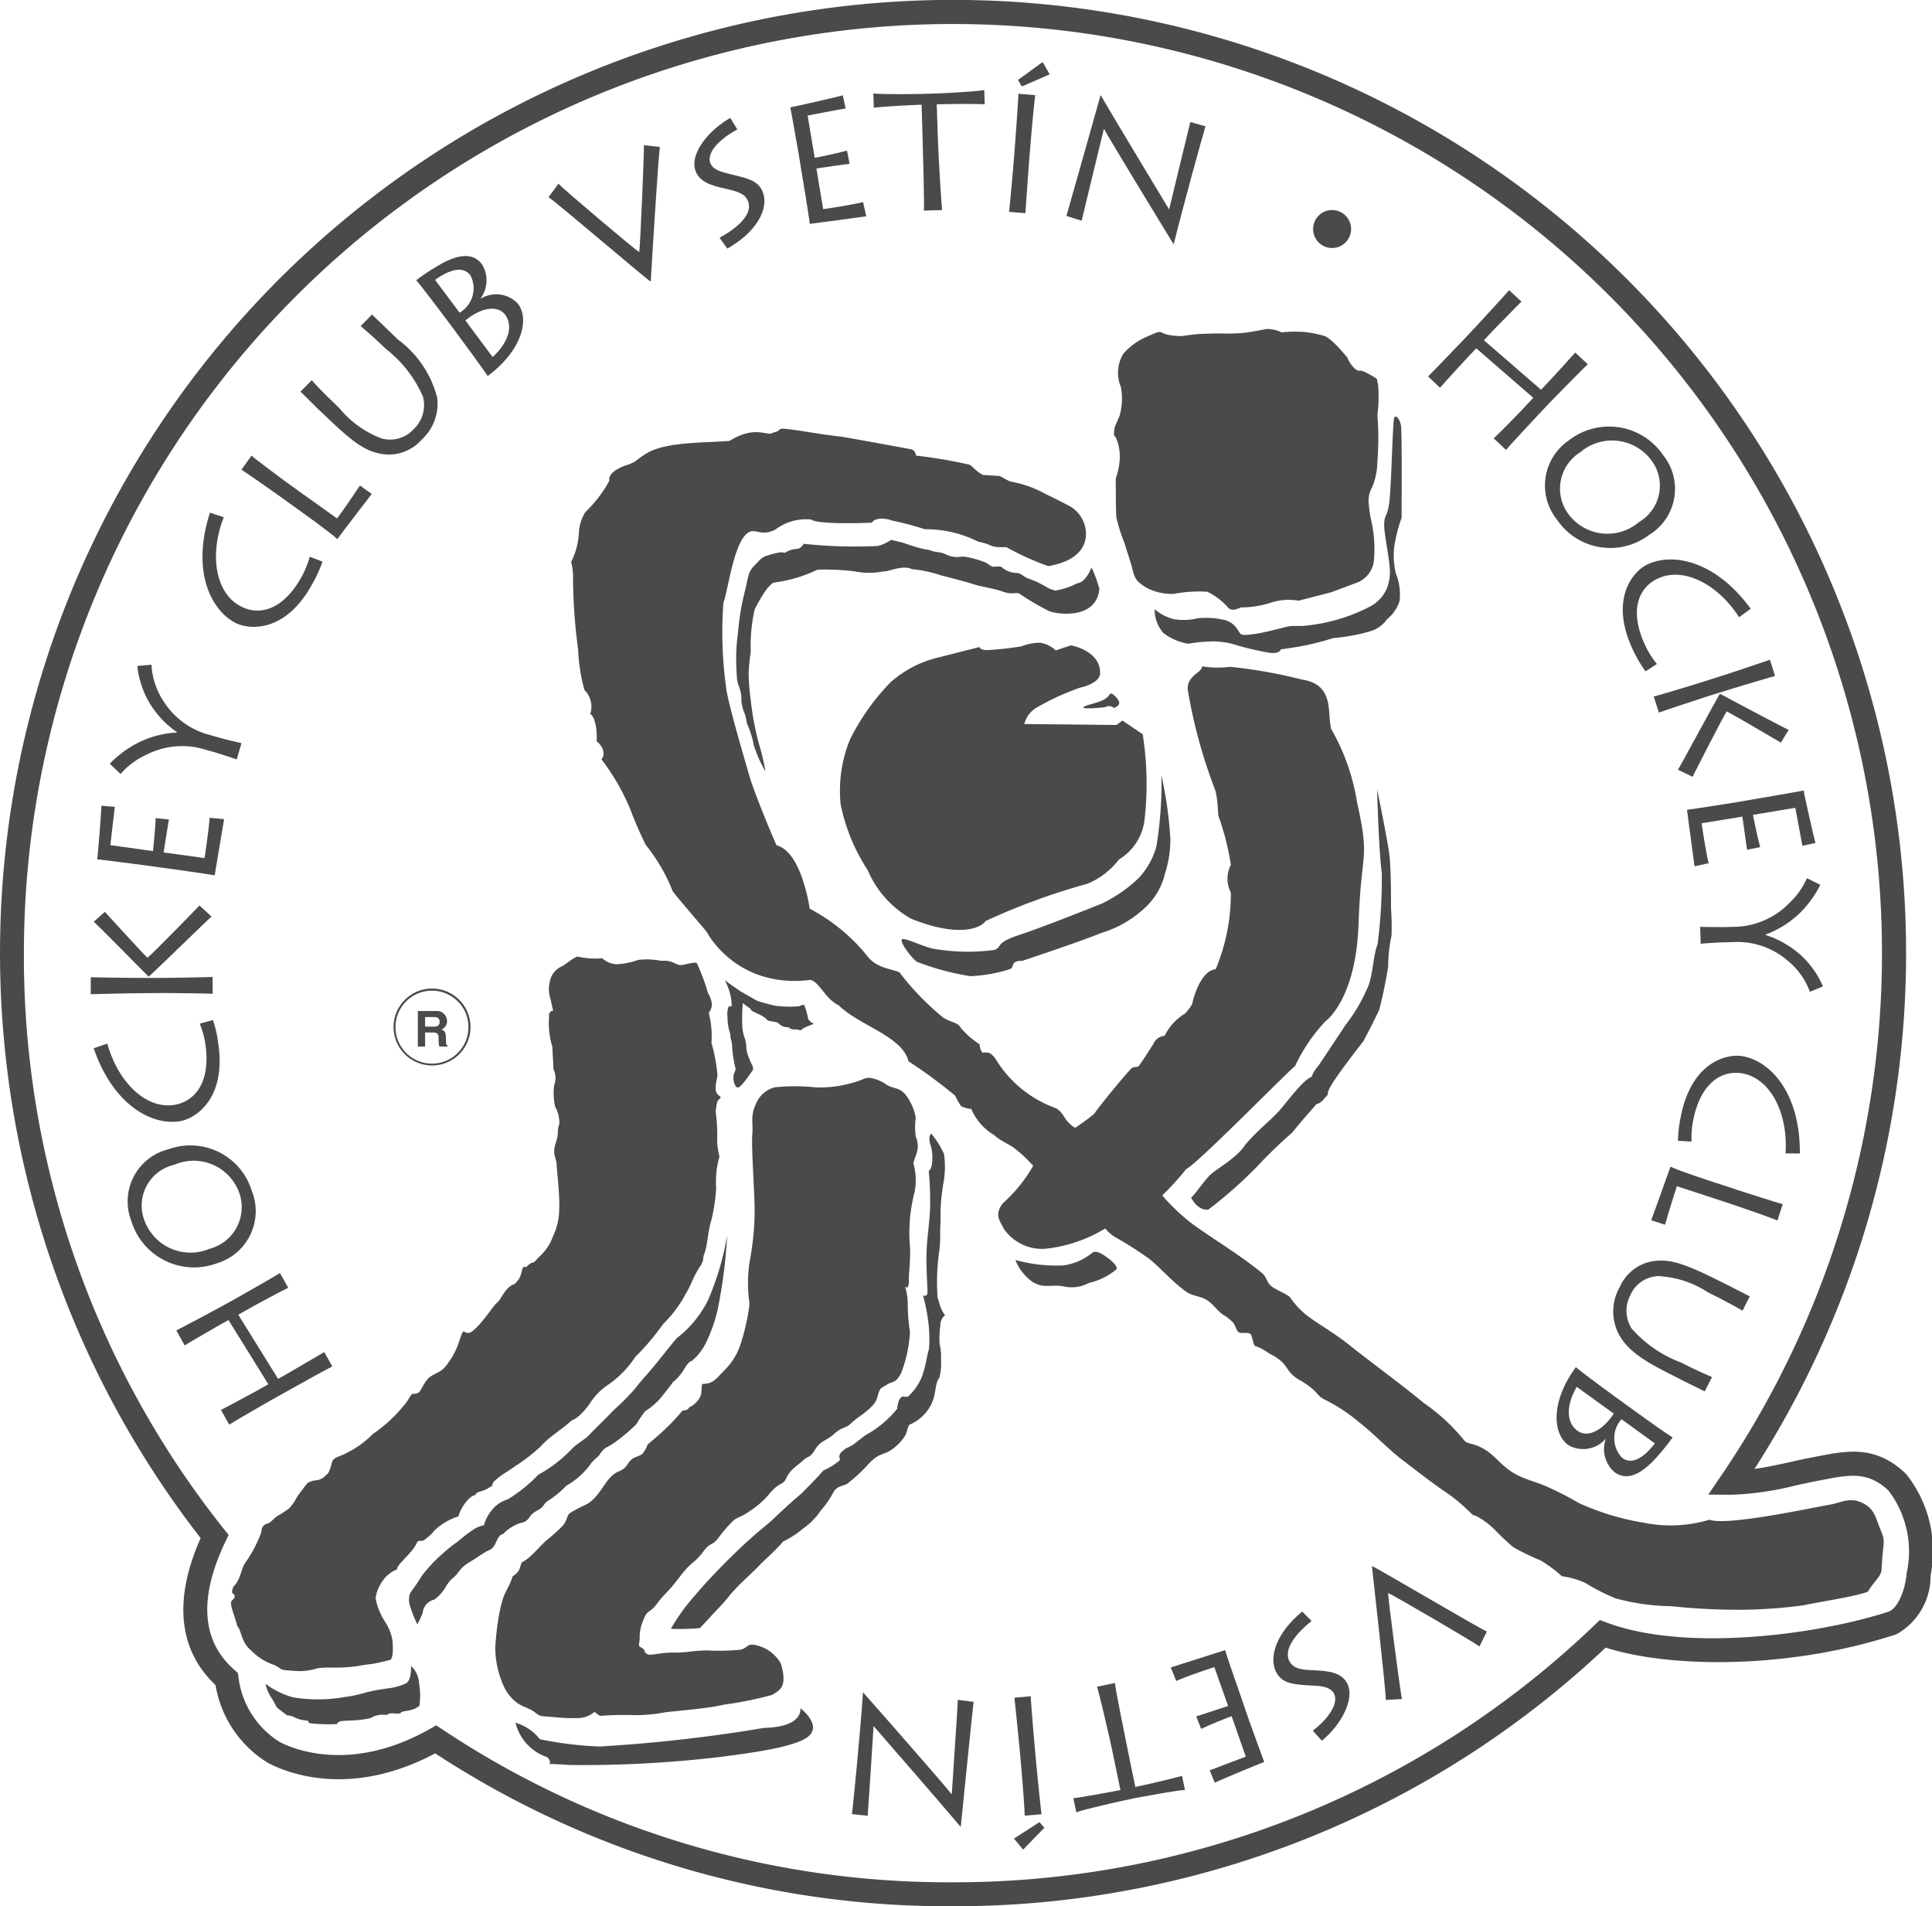
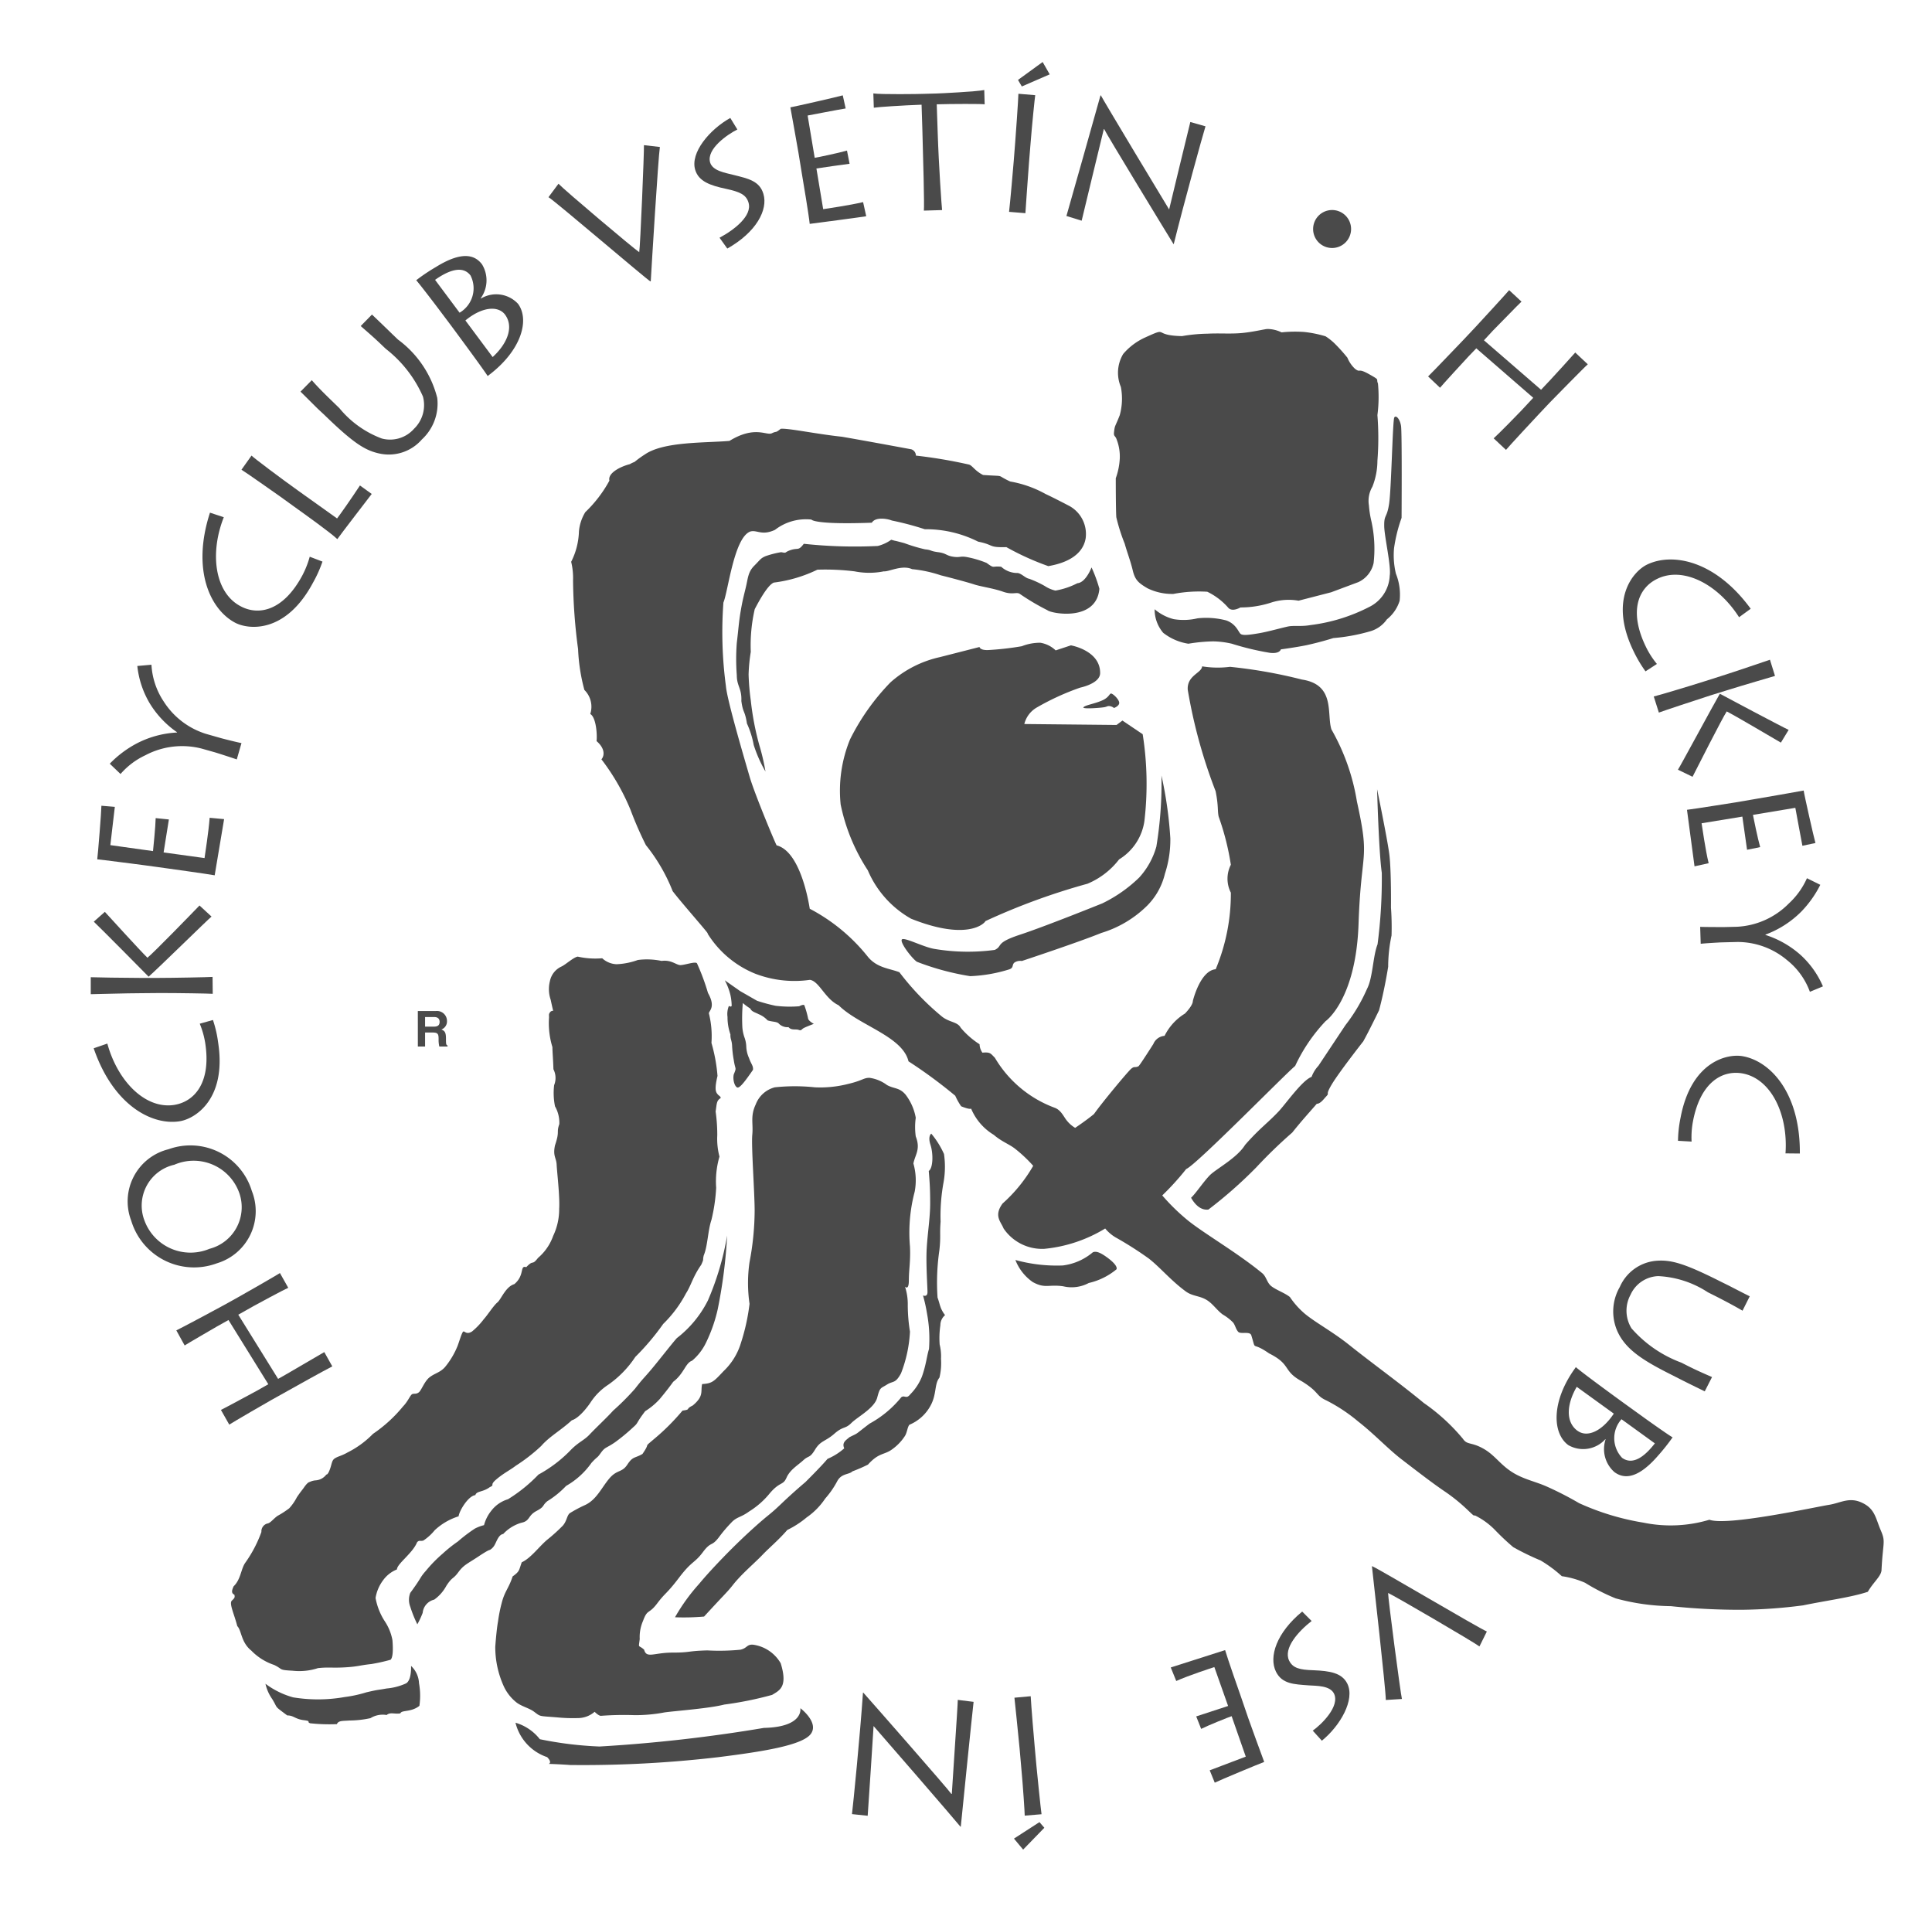
<svg xmlns="http://www.w3.org/2000/svg" width="82.037" height="80.931" viewBox="0 0 82.037 80.931">
  <g id="Group_216" data-name="Group 216" transform="translate(0)">
-     <path id="Path_497" data-name="Path 497" d="M300.868,223.14l-.033-.034c-1.264-1.195-2.459-.963-3.723-.719l-.256.049c-.281.054-.573.118-.872.185-.515.114-1.04.23-1.556.3a40.468,40.468,0,1,0-65.979,2.938c-1.161,2.608-.944,4.757.631,6.24a4.8,4.8,0,0,0,2.154,3.257l.066.042c.754.4,3.454,1.542,7.109-.4a39.736,39.736,0,0,0,21.986,6.491,40.279,40.279,0,0,0,27.716-10.982c2.652.859,7.728.953,12.347-.566a2.833,2.833,0,0,0,1.448-2.509A5.236,5.236,0,0,0,300.868,223.14Zm.024,4.2c-.074.806-.406,1.511-.763,1.638-2.922.961-8.565,1.742-11.965.47l-.3-.112-.231.221a39.27,39.27,0,0,1-27.239,10.914,38.751,38.751,0,0,1-21.683-6.491l-.26-.172-.271.154c-3.352,1.9-5.823.841-6.366.559a3.783,3.783,0,0,1-1.759-2.757l-.029-.183-.14-.122c-1.4-1.223-1.529-3.056-.386-5.448l.137-.287-.2-.249a39.028,39.028,0,0,1-8.493-24.453,39.449,39.449,0,1,1,72.061,22.2l-.538.789.954.008a12.914,12.914,0,0,0,2.778-.4c.29-.064.573-.127.843-.179l.258-.049c1.164-.225,1.936-.374,2.813.443A4.259,4.259,0,0,1,300.891,227.339Z" transform="translate(-219.929 -160.557)" fill="#4a4a4a" />
    <path id="Path_498" data-name="Path 498" d="M312.762,231c.164-.314.547-1.027.811-1.128a5.893,5.893,0,0,0,1.848-.547,10.124,10.124,0,0,1,1.578.07,3.179,3.179,0,0,0,1.244,0c.217.023.767-.287,1.2-.093a5.472,5.472,0,0,1,1.224.263c.287.07,1.124.29,1.408.384s.817.164,1.228.31.573,0,.714.093a9.932,9.932,0,0,0,1.174.694c.164.144,2.082.5,2.205-.911a5.981,5.981,0,0,0-.333-.907s-.24.644-.6.671a3.222,3.222,0,0,1-.934.313,1.4,1.4,0,0,1-.451-.194,4.257,4.257,0,0,0-.67-.31c-.147-.023-.314-.217-.48-.243a1.014,1.014,0,0,1-.7-.264c-.407-.047-.263.1-.621-.163a4.216,4.216,0,0,0-.794-.24c-.333-.07-.31.023-.62-.023s-.287-.147-.644-.194-.267-.093-.554-.12a6.969,6.969,0,0,1-.881-.264c-.627-.167-.217-.047-.557-.143a1.7,1.7,0,0,1-.57.264,20.215,20.215,0,0,1-3.142-.093c-.234.31-.237.163-.547.263s-.144.147-.411.093a3.865,3.865,0,0,0-.667.17c-.214.093-.214.14-.48.407s-.263.527-.36.931-.14.554-.217,1.007-.093.764-.163,1.337a8.9,8.9,0,0,0,0,1.368c0,.48.217.554.194,1.1.07.527.147.38.237.954a3.845,3.845,0,0,1,.287.911,5.591,5.591,0,0,0,.5,1.128,9.172,9.172,0,0,0-.264-1.128,11.852,11.852,0,0,1-.36-1.891,10.042,10.042,0,0,1-.093-1.1,7.161,7.161,0,0,1,.093-.961A6.823,6.823,0,0,1,312.762,231Z" transform="translate(-280.714 -205.138)" fill="#4a4a4a" />
    <path id="Path_499" data-name="Path 499" d="M356.315,247.852c.137-.033.113-.053.217-.043a.384.384,0,0,1,.177.08s.26-.093.217-.254-.3-.39-.36-.357-.087.153-.31.267c-.33.16-.734.21-.84.307S356.174,247.882,356.315,247.852Z" transform="translate(-309.406 -217.83)" fill="#4a4a4a" />
    <path id="Path_500" data-name="Path 500" d="M351.205,317.82c.053-.127-.17-.344-.434-.53-.24-.17-.431-.26-.574-.19a2.436,2.436,0,0,1-1.274.557,6.612,6.612,0,0,1-2.011-.233,2.042,2.042,0,0,0,.737.937c.527.29.664.09,1.294.18a1.537,1.537,0,0,0,1.084-.14A2.835,2.835,0,0,0,351.205,317.82Z" transform="translate(-303.796 -263.93)" fill="#4a4a4a" />
    <path id="Path_501" data-name="Path 501" d="M362.117,201.993c-1.3-.026-.52-.417-1.564.057a2.666,2.666,0,0,0-.934.7,1.552,1.552,0,0,0-.1,1.4,2.627,2.627,0,0,1-.047,1.2c-.194.5-.207.411-.24.694-.03.237.047.143.117.36a2,2,0,0,1,.124.79,2.9,2.9,0,0,1-.17.834s0,1.321.023,1.655a7.786,7.786,0,0,0,.357,1.124c.1.36.243.724.34,1.128s.23.53.627.764a2.381,2.381,0,0,0,1.1.24,5.8,5.8,0,0,1,1.438-.093,2.785,2.785,0,0,1,.881.667c.17.217.527,0,.527,0a4.192,4.192,0,0,0,1.314-.21,2.424,2.424,0,0,1,1.154-.077l1.384-.357,1.154-.431a1.158,1.158,0,0,0,.65-.814,5.4,5.4,0,0,0-.1-1.795,4.311,4.311,0,0,1-.1-.65,1.19,1.19,0,0,1,.147-.791,3,3,0,0,0,.214-1.1,12.439,12.439,0,0,0,0-1.942,5.921,5.921,0,0,0,.023-1.341c-.094-.217.116-.12-.384-.4s-.337-.033-.594-.227a1.363,1.363,0,0,1-.32-.47,7.451,7.451,0,0,0-.547-.607,2.422,2.422,0,0,0-.38-.3,4.88,4.88,0,0,0-.911-.184,5.476,5.476,0,0,0-.957.017,1.409,1.409,0,0,0-.6-.144c-.093,0-.617.13-1.1.173s-.941,0-1.441.027A6.841,6.841,0,0,0,362.117,201.993Z" transform="translate(-311.925 -187.723)" fill="#4a4a4a" />
    <path id="Path_502" data-name="Path 502" d="M333.32,265.437a11.075,11.075,0,0,0,2.262.611,6.351,6.351,0,0,0,1.655-.287c.217-.07.1-.207.24-.3a.452.452,0,0,1,.3-.057s2.4-.794,3.376-1.191a4.7,4.7,0,0,0,1.938-1.151,2.851,2.851,0,0,0,.761-1.361,4.632,4.632,0,0,0,.23-1.508,16.971,16.971,0,0,0-.377-2.662,16.491,16.491,0,0,1-.217,3.019,3.25,3.25,0,0,1-.731,1.314,6,6,0,0,1-1.564,1.094s-2.405.971-3.49,1.328-.717.471-1.074.647a8.555,8.555,0,0,1-2.552-.04c-.47-.07-1.331-.534-1.4-.394S333.107,265.29,333.32,265.437Z" transform="translate(-294.387 -224.604)" fill="#4a4a4a" />
    <path id="Path_503" data-name="Path 503" d="M377.355,264.267s.017-1.6-.073-2.282-.517-2.746-.517-2.746.073,2.672.2,3.55a21.471,21.471,0,0,1-.18,3.036c-.2.51-.2,1.421-.447,1.891a7.128,7.128,0,0,1-.917,1.541l-1.147,1.725a1.39,1.39,0,0,0-.29.471c-.394.14-1.094,1.141-1.4,1.467-.471.5-.811.721-1.424,1.421-.341.557-1.238,1.024-1.5,1.291s-.6.777-.794.954c.057.09.307.554.737.5a18.834,18.834,0,0,0,2.032-1.791,20.4,20.4,0,0,1,1.528-1.478c.414-.52.684-.807,1.041-1.221.16,0,.31-.22.377-.287.217-.233-.057,0,.25-.52s1.348-1.845,1.348-1.845.207-.364.67-1.318c.237-.877.387-1.848.387-1.848a6.41,6.41,0,0,1,.143-1.328A11.549,11.549,0,0,0,377.355,264.267Z" transform="translate(-318.291 -225.733)" fill="#4a4a4a" />
    <path id="Path_504" data-name="Path 504" d="M251.415,310.492a2.553,2.553,0,0,0,1.081-.11c.474-.05.587,0,1.151-.033s.611-.087,1.114-.14a7.666,7.666,0,0,0,.821-.183c.08-.084.117-.327.077-.831a2.148,2.148,0,0,0-.333-.814,2.71,2.71,0,0,1-.384-.978,1.714,1.714,0,0,1,.324-.757,1.333,1.333,0,0,1,.584-.454c0-.237.667-.687.854-1.151.09-.11.144-.033.27-.077a2.115,2.115,0,0,0,.48-.437,2.636,2.636,0,0,1,1.014-.59c.03-.24.414-.871.711-.9.053-.183.313-.117.611-.337.243-.113-.033-.067.283-.334s.587-.394.824-.577a7.371,7.371,0,0,0,1.077-.837c.357-.41.827-.657,1.3-1.091.37-.113.787-.744.787-.744a2.6,2.6,0,0,1,.757-.764,4.363,4.363,0,0,0,1.154-1.184,10.476,10.476,0,0,0,1.184-1.4,5.17,5.17,0,0,0,.964-1.291c.227-.354.284-.691.651-1.221.13-.284.047-.15.107-.4.167-.39.17-1.037.327-1.508a7.382,7.382,0,0,0,.2-1.361,3.79,3.79,0,0,1,.14-1.324,2.966,2.966,0,0,1-.093-.908,7.183,7.183,0,0,0-.07-1.007c.053-.337.033-.46.217-.57-.01-.087-.07-.08-.147-.18s-.113-.24.01-.761a7.006,7.006,0,0,0-.257-1.4,3.991,3.991,0,0,0-.11-1.258c.01-.113.3-.267-.037-.861a9.468,9.468,0,0,0-.467-1.258c-.06-.1-.544.083-.717.073s-.38-.233-.787-.177a3.029,3.029,0,0,0-1.007-.04,3,3,0,0,1-.9.18.949.949,0,0,1-.614-.253,3.421,3.421,0,0,1-1.041-.07c-.183.034-.507.334-.68.417a.868.868,0,0,0-.5.627,1.387,1.387,0,0,0,.033.787c.083.39.107.47.107.47a.151.151,0,0,0-.14.07c-.054.08-.037.09-.037.217a3.457,3.457,0,0,0,.144,1.254c0,.207.033.55.043.941a.813.813,0,0,1,.03.674,2.832,2.832,0,0,0,.037.9,1.4,1.4,0,0,1,.183.754c-.133.377.027.284-.183.9-.1.46.057.527.07.827s.14,1.354.107,1.865a2.632,2.632,0,0,1-.254,1.151,2.177,2.177,0,0,1-.644.937c-.277.357-.174.047-.5.394-.29-.093-.05.34-.507.72-.373.11-.557.644-.72.778s-.437.564-.574.707a3,3,0,0,1-.5.524c-.22.143-.3,0-.361,0s-.157.353-.253.611a3.416,3.416,0,0,1-.534.9c-.207.234-.424.257-.651.431s-.35.56-.463.644-.174.043-.267.07-.18.3-.4.524a5.99,5.99,0,0,1-1.278,1.168,4.015,4.015,0,0,1-1.081.79c-.244.14-.394.16-.534.247s-.124.224-.217.474-.147.214-.147.214a.62.62,0,0,1-.464.25.7.7,0,0,0-.243.067c-.09.017-.187.153-.26.257s-.113.137-.287.394a2.128,2.128,0,0,1-.324.467,3.909,3.909,0,0,1-.5.324c-.2.147-.3.307-.434.324a.344.344,0,0,0-.247.357,5.412,5.412,0,0,1-.68,1.3c-.19.26-.19.714-.5,1.007-.054.13-.13.284.033.357.023.11.02.133-.107.25s.1.574.23,1.084c.187.187.154.684.594,1.038a2.411,2.411,0,0,0,.974.611C251.025,310.435,250.8,310.459,251.415,310.492Z" transform="translate(-238.995 -239.56)" fill="#4a4a4a" />
    <path id="Path_505" data-name="Path 505" d="M259.309,368.861s.033.611-.217.744a2.489,2.489,0,0,1-.817.214c-.44.08-.3.033-.861.163a5.335,5.335,0,0,1-.921.2,6.5,6.5,0,0,1-2.192.014,3.516,3.516,0,0,1-1.174-.577,1.806,1.806,0,0,0,.29.654c.26.427.047.25.634.69.277,0,.33.153.694.2s.107.063.277.133a7.585,7.585,0,0,0,1.137.037c.07-.164.274-.13.527-.154a4.3,4.3,0,0,0,.9-.1.985.985,0,0,1,.687-.133c.153-.133.327-.03.581-.07.057-.153.457-.037.81-.32a3,3,0,0,0-.017-.961A1.069,1.069,0,0,0,259.309,368.861Z" transform="translate(-241.855 -298.133)" fill="#4a4a4a" />
    <path id="Path_506" data-name="Path 506" d="M373.421,220.729a7.417,7.417,0,0,1-2.489.764c-.387.07-.694.01-.934.057s-.857.224-1.251.29c-.414.07-.667.1-.767.033s-.177-.417-.614-.577a3.367,3.367,0,0,0-1.227-.09,2.555,2.555,0,0,1-1.011.034,2.013,2.013,0,0,1-.807-.42,1.532,1.532,0,0,0,.363,1,2.3,2.3,0,0,0,1.071.464,7.085,7.085,0,0,1,1.051-.1,3.76,3.76,0,0,1,.794.1,11.694,11.694,0,0,0,1.618.387c.42.05.463-.147.463-.147s.651-.087,1.1-.18c.634-.14,1.127-.3,1.127-.3a7.816,7.816,0,0,0,1.538-.28,1.3,1.3,0,0,0,.737-.514,1.627,1.627,0,0,0,.541-.787,2.385,2.385,0,0,0-.157-1.151,3.324,3.324,0,0,1-.08-1.081,6.493,6.493,0,0,1,.32-1.291s.023-3.6-.023-3.9-.217-.48-.287-.36-.124,3.042-.22,3.666-.213.434-.207.931c0,.437.3,1.7.234,2.112A1.557,1.557,0,0,1,373.421,220.729Z" transform="translate(-315.293 -194.954)" fill="#4a4a4a" />
    <path id="Path_507" data-name="Path 507" d="M326.138,250.579a4.284,4.284,0,0,0,1.838,2.055c2.315.924,3.082.247,3.159.1a28.052,28.052,0,0,1,4.33-1.585,3.292,3.292,0,0,0,1.344-1.034,2.288,2.288,0,0,0,1.074-1.628,13.505,13.505,0,0,0-.073-3.686l-.86-.58-.25.187-3.916-.04a1.121,1.121,0,0,1,.517-.694,10.725,10.725,0,0,1,1.855-.851s.847-.17.847-.617c.01-.964-1.241-1.178-1.241-1.178l-.647.214a1.219,1.219,0,0,0-.651-.324,2.09,2.09,0,0,0-.787.147,12.491,12.491,0,0,1-1.438.163c-.347.01-.357-.13-.357-.13l-1.688.431A4.671,4.671,0,0,0,327.1,242.6a9.6,9.6,0,0,0-1.715,2.418,5.739,5.739,0,0,0-.4,2.766A8.037,8.037,0,0,0,326.138,250.579Z" transform="translate(-289.289 -213.629)" fill="#4a4a4a" />
    <path id="Path_508" data-name="Path 508" d="M275.092,327.709a1.713,1.713,0,0,1,.761-.474c.39-.077.273-.3.647-.5s.227-.217.463-.417a3.925,3.925,0,0,0,.8-.65,3.325,3.325,0,0,0,1.077-.978c.287-.313.214-.167.4-.427s.24-.194.617-.46a8.1,8.1,0,0,0,.764-.634c.227-.2.084-.127.5-.674a2.916,2.916,0,0,0,.617-.514s.33-.391.573-.734c.46-.347.517-.8.8-.894a2.306,2.306,0,0,0,.59-.761,6.472,6.472,0,0,0,.5-1.424,21.437,21.437,0,0,0,.4-3.132,11.945,11.945,0,0,1-.817,2.759,4.658,4.658,0,0,1-1.321,1.6c-.217.243-.761.947-1.091,1.338s-.333.357-.69.817a10.759,10.759,0,0,1-.921.921c-.23.26-.774.771-1,1.014s-.447.307-.777.634a5.63,5.63,0,0,1-1.395,1.068,6.542,6.542,0,0,1-1.294,1.047,1.394,1.394,0,0,0-.717.5,1.624,1.624,0,0,0-.3.6,1.713,1.713,0,0,0-.39.147,6.544,6.544,0,0,0-.721.547,5.947,5.947,0,0,0-.647.517,5.827,5.827,0,0,0-.714.731c-.277.313-.133.217-.66.934a.809.809,0,0,0,0,.587,5.131,5.131,0,0,0,.3.747,3.648,3.648,0,0,0,.227-.487.638.638,0,0,1,.49-.561,1.729,1.729,0,0,0,.517-.59c.263-.4.277-.26.507-.574s.387-.357.848-.664.487-.28.487-.28a.563.563,0,0,0,.217-.233C274.832,327.976,274.909,327.736,275.092,327.709Z" transform="translate(-253.725 -262.582)" fill="#4a4a4a" />
-     <path id="Path_509" data-name="Path 509" d="M312.207,316.355c.487-.54.7-.39,1.064-.677a2.062,2.062,0,0,0,.5-.53c.1-.147.113-.4.2-.487a1.813,1.813,0,0,0,.894-.81c.267-.484.157-.917.377-1.188a2.561,2.561,0,0,0,.067-.8,2.081,2.081,0,0,0-.057-.607,3.745,3.745,0,0,1,.03-.817.559.559,0,0,1,.2-.431,1.273,1.273,0,0,1-.177-.3c-.06-.157-.067-.233-.143-.447a9.465,9.465,0,0,1,.077-2c.067-.587.01-.671.053-1.221a7.867,7.867,0,0,1,.127-1.678,3.765,3.765,0,0,0,.017-1.195,3.709,3.709,0,0,0-.54-.864s-.157.1-.034.474.113.987-.073,1.111c.04.484.06.764.06,1.374s-.11,1.264-.147,1.915.033,1.621.033,1.852-.19.143-.19.143a6.879,6.879,0,0,1,.174.791,5.806,5.806,0,0,1,.08,1.487c-.09.274-.117.654-.3,1.168a2.247,2.247,0,0,1-.49.747c-.18.23-.24.023-.387.13s-.174.49-.174.49a4.517,4.517,0,0,1-1.348,1.121c-.681.517-.417.357-.851.574-.143.127-.333.22-.223.474a2.606,2.606,0,0,1-.71.447c-.27.324-.944.991-.944.991s-.48.4-1.021.917-.467.39-1.168,1.021-1.264,1.221-1.264,1.221-.614.624-1.061,1.164a8.077,8.077,0,0,0-1.018,1.411,9.967,9.967,0,0,0,1.234-.03s.434-.474.844-.907.327-.4.651-.747.727-.694,1-.981.671-.614,1.038-1.041a3.967,3.967,0,0,0,.824-.534,2.987,2.987,0,0,0,.787-.8,3.738,3.738,0,0,0,.5-.717c.18-.363.51-.29.654-.437A6.818,6.818,0,0,0,312.207,316.355Z" transform="translate(-275.352 -254.173)" fill="#4a4a4a" />
+     <path id="Path_509" data-name="Path 509" d="M312.207,316.355c.487-.54.7-.39,1.064-.677a2.062,2.062,0,0,0,.5-.53c.1-.147.113-.4.2-.487a1.813,1.813,0,0,0,.894-.81c.267-.484.157-.917.377-1.188a2.561,2.561,0,0,0,.067-.8,2.081,2.081,0,0,0-.057-.607,3.745,3.745,0,0,1,.03-.817.559.559,0,0,1,.2-.431,1.273,1.273,0,0,1-.177-.3c-.06-.157-.067-.233-.143-.447a9.465,9.465,0,0,1,.077-2c.067-.587.01-.671.053-1.221a7.867,7.867,0,0,1,.127-1.678,3.765,3.765,0,0,0,.017-1.195,3.709,3.709,0,0,0-.54-.864s-.157.1-.034.474.113.987-.073,1.111c.04.484.06.764.06,1.374s-.11,1.264-.147,1.915.033,1.621.033,1.852-.19.143-.19.143a6.879,6.879,0,0,1,.174.791,5.806,5.806,0,0,1,.08,1.487c-.09.274-.117.654-.3,1.168a2.247,2.247,0,0,1-.49.747c-.18.23-.24.023-.387.13a4.517,4.517,0,0,1-1.348,1.121c-.681.517-.417.357-.851.574-.143.127-.333.22-.223.474a2.606,2.606,0,0,1-.71.447c-.27.324-.944.991-.944.991s-.48.4-1.021.917-.467.39-1.168,1.021-1.264,1.221-1.264,1.221-.614.624-1.061,1.164a8.077,8.077,0,0,0-1.018,1.411,9.967,9.967,0,0,0,1.234-.03s.434-.474.844-.907.327-.4.651-.747.727-.694,1-.981.671-.614,1.038-1.041a3.967,3.967,0,0,0,.824-.534,2.987,2.987,0,0,0,.787-.8,3.738,3.738,0,0,0,.5-.717c.18-.363.51-.29.654-.437A6.818,6.818,0,0,0,312.207,316.355Z" transform="translate(-275.352 -254.173)" fill="#4a4a4a" />
    <path id="Path_510" data-name="Path 510" d="M311.652,284.331c.06.133.2.16.357.24a1.06,1.06,0,0,1,.38.264c.2.063.353.047.457.117a.514.514,0,0,0,.43.17c.123.147.307.07.434.117s.1-.027.24-.093.4-.164.4-.164-.207-.11-.24-.217a3.717,3.717,0,0,0-.164-.577c-.05-.043-.217.047-.217.047a4.957,4.957,0,0,1-1-.02,6.99,6.99,0,0,1-.791-.214l-.717-.411-.651-.457a2.593,2.593,0,0,1,.24.627,2.324,2.324,0,0,1,.053.454c-.037.08-.1-.01-.124.02a.9.9,0,0,0-.053.454,2.2,2.2,0,0,0,.124.744c-.01.2.06.244.07.48a4.658,4.658,0,0,0,.07.6c.067.454.133.29,0,.62-.047.217.034.5.147.55s.387-.34.67-.747c.02-.174-.083-.25-.167-.5a1.307,1.307,0,0,1-.117-.477,1.258,1.258,0,0,0-.077-.4,1.642,1.642,0,0,1-.093-.5,7.344,7.344,0,0,1,.023-.961A2.523,2.523,0,0,0,311.652,284.331Z" transform="translate(-279.794 -241.513)" fill="#4a4a4a" />
    <path id="Path_511" data-name="Path 511" d="M296.5,374.147s.157.8-1.548.837a64.748,64.748,0,0,1-6.979.79,15.428,15.428,0,0,1-2.535-.31,2.035,2.035,0,0,0-1.034-.7,2.057,2.057,0,0,0,1.344,1.461c.23.234.07.287.07.287s.44.013.911.047a49.374,49.374,0,0,0,6.3-.334c1.865-.234,3.559-.5,3.916-.987S296.5,374.147,296.5,374.147Z" transform="translate(-262.515 -301.624)" fill="#4a4a4a" />
    <path id="Path_512" data-name="Path 512" d="M283.476,322.255c.294.217.17.17,1.007.24a6.829,6.829,0,0,0,.841.027,1.086,1.086,0,0,0,.72-.267s.187.193.284.17a12.982,12.982,0,0,1,1.411-.027,6.631,6.631,0,0,0,1.274-.117c.547-.073,1.888-.167,2.538-.333a14.906,14.906,0,0,0,2.031-.411c.314-.193.674-.333.364-1.341a1.607,1.607,0,0,0-1.174-.79c-.27-.02-.24.143-.534.213a9.182,9.182,0,0,1-1.408.03c-.864.023-.7.093-1.484.093s-1.1.263-1.2-.124c-.26-.233-.237-.023-.187-.454a1.7,1.7,0,0,1,.14-.767c.194-.527.24-.263.6-.741s.387-.38.934-1.1.65-.6,1.007-1.078.357-.213.674-.624a5.954,5.954,0,0,1,.524-.62c.237-.263.4-.217.767-.484a3.5,3.5,0,0,0,.887-.784c.434-.5.55-.31.7-.65s.477-.524.714-.741.267-.07.5-.454.437-.337.817-.671.457-.19.721-.454.981-.627,1.1-1.081.143-.38.41-.55.357-.03.6-.48a5.627,5.627,0,0,0,.38-1.771,7.158,7.158,0,0,1-.093-1.121,2.424,2.424,0,0,0-.117-.79s.163.19.163-.267.077-.814.047-1.438a6.79,6.79,0,0,1,.2-2.322,2.593,2.593,0,0,0-.054-1.2c.074-.38.314-.6.1-1.148a2.877,2.877,0,0,1,0-.794,2.271,2.271,0,0,0-.43-.978c-.263-.313-.48-.24-.791-.41a1.606,1.606,0,0,0-.744-.307c-.26,0-.284.113-.908.26a4.752,4.752,0,0,1-1.411.143,8.077,8.077,0,0,0-1.7,0,1.181,1.181,0,0,0-.81.724c-.24.507-.1.81-.147,1.288s.1,2.442.1,3.232a11.856,11.856,0,0,1-.217,2.178,6.107,6.107,0,0,0,0,1.771,8.7,8.7,0,0,1-.364,1.655,2.736,2.736,0,0,1-.737,1.2c-.41.434-.48.527-.911.55-.077.31.093.5-.4.911-.34.163-.053.163-.434.217a9.5,9.5,0,0,1-1.221,1.217c-.48.407-.1.074-.48.624-.334.193-.407.093-.641.45s-.44.2-.774.6-.547.914-1.051,1.131a5.668,5.668,0,0,0-.62.333c-.124.1-.124.334-.294.527a7.385,7.385,0,0,1-.664.6c-.34.284-.7.787-1.081.957-.123.334-.077.38-.387.6-.164.5-.327.62-.451,1.077a6.382,6.382,0,0,0-.17.837c-.07.384-.117,1.078-.117,1.078a4.032,4.032,0,0,0,.357,1.664,1.877,1.877,0,0,0,.55.7C282.953,322.031,283.273,322.1,283.476,322.255Z" transform="translate(-260.795 -249.579)" fill="#4a4a4a" />
    <path id="Path_513" data-name="Path 513" d="M346.164,259.751c-.564-.283-.937,0-1.441.077s-4.32.914-5.067.631a5.731,5.731,0,0,1-2.8.124,10.742,10.742,0,0,1-2.732-.827,14.216,14.216,0,0,0-1.361-.7c-.457-.207-.911-.29-1.378-.554-.581-.333-.8-.747-1.281-1.034-.554-.327-.727-.167-.911-.44a8.257,8.257,0,0,0-1.664-1.525c-.981-.814-2.2-1.691-3.172-2.468-.7-.561-1.484-.978-1.915-1.351a3.5,3.5,0,0,1-.6-.68c-.213-.174-.59-.3-.8-.47-.18-.15-.2-.4-.377-.544-1.094-.9-2.575-1.745-3.229-2.3a8.677,8.677,0,0,1-1.014-1,11.36,11.36,0,0,0,1.017-1.121c.417-.163,4.207-4.033,4.627-4.377a7.12,7.12,0,0,1,1.291-1.9s1.291-.9,1.4-4.13.5-2.622-.07-5.2a9.074,9.074,0,0,0-1.081-3.056c-.21-.647.183-1.9-1.254-2.118a20.84,20.84,0,0,0-3.053-.54,4.152,4.152,0,0,1-1.184-.02c-.02.287-.647.38-.611.991a21.986,21.986,0,0,0,1.184,4.31c.127.631.073.831.13,1.081a10.982,10.982,0,0,1,.517,2.041,1.3,1.3,0,0,0,0,1.184,8.317,8.317,0,0,1-.644,3.252c-.664.057-.971,1.351-.971,1.351s.027.153-.333.53a2.31,2.31,0,0,0-.867.947.559.559,0,0,0-.477.347s-.581.917-.631.944c-.163.077-.163-.017-.31.107s-1.268,1.475-1.578,1.921c-.344.284-.8.587-.8.587a1.27,1.27,0,0,1-.347-.3c-.137-.16-.24-.44-.507-.547a4.933,4.933,0,0,1-2.555-2.128c-.18-.18-.19-.25-.53-.217a.647.647,0,0,1-.12-.357,3.5,3.5,0,0,1-.8-.7c-.14-.267-.5-.22-.827-.5a11.254,11.254,0,0,1-1.778-1.858c-.414-.163-.937-.177-1.331-.647a7.752,7.752,0,0,0-2.475-2.048c-.057-.357-.414-2.439-1.408-2.692-.12-.237-.947-2.228-1.144-2.909s-.954-3.232-1.007-3.843a17.222,17.222,0,0,1-.107-3.559c.2-.464.45-2.779,1.151-3.016.287-.07.48.19,1.038-.067a2.149,2.149,0,0,1,1.548-.437s.1.223,2.565.133c.16-.267.694-.16.848-.093a12.532,12.532,0,0,1,1.4.37,4.93,4.93,0,0,1,2.265.527c.7.14.41.253,1.2.233a11.428,11.428,0,0,0,1.781.807c.307-.057,1.428-.254,1.585-1.178a1.359,1.359,0,0,0-.681-1.371s-.64-.337-1.021-.514a4.743,4.743,0,0,0-1.5-.53c-.664-.307-.13-.207-1.154-.277-.357-.183-.45-.4-.6-.443a20.6,20.6,0,0,0-2.252-.38.282.282,0,0,0-.194-.267s-1.811-.337-2.946-.534c-1.057-.11-2.3-.373-2.6-.337-.25.2-.147.08-.377.19s-.717-.34-1.8.324c-1.038.09-2.782.02-3.589.573a4.576,4.576,0,0,0-.441.319,1.376,1.376,0,0,0-.2.095c-.414.107-.947.383-.867.7a5.45,5.45,0,0,1-1.024,1.338,1.884,1.884,0,0,0-.27.82,3.044,3.044,0,0,1-.33,1.288,2.916,2.916,0,0,1,.08.79,23.383,23.383,0,0,0,.214,2.919,7.824,7.824,0,0,0,.267,1.731,1,1,0,0,1,.25,1.021c.254.144.3.908.267,1.151.377.324.333.631.207.774a9.409,9.409,0,0,1,1.234,2.142,15.419,15.419,0,0,0,.654,1.5,7.47,7.47,0,0,1,1.137,1.955c.377.5,1.658,1.941,1.474,1.788a4.261,4.261,0,0,0,2.035,1.718,4.649,4.649,0,0,0,2.318.26c.394.053.644.811,1.218,1.077.864.861,2.715,1.314,2.969,2.382a20.654,20.654,0,0,1,1.985,1.461,2.779,2.779,0,0,0,.25.447s.347.147.424.1a2.368,2.368,0,0,0,.964,1.114c.317.277.644.39.891.58a6.014,6.014,0,0,1,.781.734,6.4,6.4,0,0,1-1.3,1.6c-.387.527-.067.777.043,1.061a1.977,1.977,0,0,0,1.725.864,6.074,6.074,0,0,0,2.589-.864,1.683,1.683,0,0,0,.44.377,15.121,15.121,0,0,1,1.414.9c.5.394.937.934,1.575,1.4.307.22.624.167.954.407.22.16.38.4.607.567a2.077,2.077,0,0,1,.44.34c.093.117.113.277.217.394s.5-.037.557.15c.23.741-.037.214.754.767.967.484.557.737,1.4,1.191.75.464.564.591,1.034.807a7.06,7.06,0,0,1,1.357.9c.677.527,1.268,1.167,1.855,1.615.738.567,1.345,1.034,1.832,1.361.891.611,1.214,1.1,1.251,1a3.081,3.081,0,0,1,.871.631,10.3,10.3,0,0,0,.771.724,11.422,11.422,0,0,0,1.161.564,5.582,5.582,0,0,1,.9.667,3.747,3.747,0,0,1,.987.28,8.611,8.611,0,0,0,1.294.66,9.242,9.242,0,0,0,2.352.333,27.808,27.808,0,0,0,3.016.153,21.491,21.491,0,0,0,2.592-.187c1-.207,2.048-.34,2.752-.577.234-.407.561-.654.581-.914.06-1.221.187-1.187-.03-1.691S346.691,260.008,346.164,259.751Z" transform="translate(-267.07 -195.937)" fill="#4a4a4a" />
    <path id="Path_514" data-name="Path 514" d="M391.5,356.384c.06.554.59,5.234.59,5.681l.684-.043c-.06-.237-.594-4.3-.587-4.5.24.1,3.6,2.062,3.879,2.269l.314-.634c-.36-.15-4.624-2.679-4.87-2.772Z" transform="translate(-333.245 -289.89)" fill="#4a4a4a" />
    <path id="Path_515" data-name="Path 515" d="M380.867,364.559c-.587-.017-.877-.09-1.034-.407-.257-.524.387-1.241.954-1.684l-.4-.4c-1.094.9-1.424,1.921-1.114,2.552.26.521.757.534,1.388.581.347.023.9.006,1.074.344.27.54-.534,1.321-.9,1.578l.387.427c.781-.634,1.418-1.741,1.081-2.422C382.075,364.669,381.561,364.588,380.867,364.559Z" transform="translate(-325.093 -293.647)" fill="#4a4a4a" />
    <path id="Path_516" data-name="Path 516" d="M347.227,377.721l.714-.06c-.03-.174-.207-1.938-.217-2.058l-.07-.77c-.02-.187-.16-1.865-.173-2.182l-.691.063c.017.164.153,1.441.22,2.162l.067.767C347.157,376.5,347.227,377.594,347.227,377.721Z" transform="translate(-303.715 -300.636)" fill="#4a4a4a" />
    <path id="Path_517" data-name="Path 517" d="M346.731,389.09l.39.467.9-.927-.207-.24Z" transform="translate(-303.676 -311.03)" fill="#4a4a4a" />
-     <path id="Path_518" data-name="Path 518" d="M356.778,375.4l-.217-1.047c-.227-1.121-.647-3.176-.647-3.369l-.761.16c.047.133.46,1.794.751,3.222l.24,1.164c-.594.117-1.9.353-2,.344l.127.6c.293-.116,1.825-.46,1.958-.487l.61-.13c.08-.013,1.751-.327,2.045-.33l-.123-.6C358.579,374.986,357.588,375.227,356.778,375.4Z" transform="translate(-308.569 -299.532)" fill="#4a4a4a" />
    <path id="Path_519" data-name="Path 519" d="M369.32,368.859c-.057-.157-.564-1.608-.671-1.975-.137.047-2.2.7-2.308.737l.233.574c.541-.24,1.455-.537,1.618-.59l.584,1.651c-.137.047-1.2.39-1.354.443l.21.53c.317-.16,1.171-.5,1.294-.54l.6,1.718c-.107.043-1.314.5-1.531.581l.214.524c.2-.1,1.945-.827,2.1-.88-.053-.127-.64-1.755-.677-1.861Z" transform="translate(-316.628 -296.827)" fill="#4a4a4a" />
    <path id="Path_520" data-name="Path 520" d="M432.955,259.909c-.163.023-1.684.27-2.058.314.023.14.3,2.288.32,2.4l.6-.133c-.14-.57-.27-1.525-.3-1.695l1.731-.283c.023.144.177,1.251.2,1.408l.557-.113c-.1-.344-.284-1.241-.307-1.368l1.8-.3c.017.117.26,1.384.3,1.611l.554-.117c-.067-.227-.48-2.058-.5-2.228-.137.03-1.844.324-1.958.343Z" transform="translate(-359.264 -225.842)" fill="#4a4a4a" />
    <path id="Path_521" data-name="Path 521" d="M346.982,175.184l.063-.77c.067-.857.18-1.945.2-2.072l-.714-.06c0,.174-.124,1.942-.137,2.068l-.06.77c-.013.187-.16,1.861-.2,2.175l.694.057C346.839,177.189,346.926,175.9,346.982,175.184Z" transform="translate(-303.287 -168.301)" fill="#4a4a4a" />
    <path id="Path_522" data-name="Path 522" d="M308.11,178.317c.577.127.848.24.951.584.167.557-.6,1.154-1.231,1.491l.33.46c1.231-.694,1.734-1.645,1.534-2.318-.163-.557-.654-.654-1.264-.807-.343-.09-.891-.167-1-.53-.167-.574.751-1.2,1.157-1.4l-.3-.49c-.884.494-1.708,1.478-1.491,2.2C306.942,178,307.429,178.173,308.11,178.317Z" transform="translate(-277.277 -170.299)" fill="#4a4a4a" />
    <path id="Path_523" data-name="Path 523" d="M319.271,175.865c.03.167.284,1.685.321,2.058.14-.017,2.288-.3,2.4-.324l-.133-.6c-.574.136-1.528.273-1.695.3l-.287-1.728c.147-.027,1.254-.18,1.408-.2l-.11-.56c-.344.1-1.247.29-1.371.307l-.3-1.795c.113-.02,1.384-.267,1.615-.3l-.123-.557c-.227.067-2.051.48-2.225.51.03.13.324,1.835.347,1.948Z" transform="translate(-285.21 -168.418)" fill="#4a4a4a" />
    <path id="Path_524" data-name="Path 524" d="M348.58,168.836l-.3-.524-1.047.761.163.277Z" transform="translate(-304.007 -165.679)" fill="#4a4a4a" />
    <path id="Path_525" data-name="Path 525" d="M331.2,172.434l.034,1.071c.033,1.144.09,3.239.063,3.426l.774-.023c-.017-.144-.14-1.852-.187-3.306l-.04-1.184c.607-.02,1.938-.023,2.035,0l-.017-.607c-.31.067-1.875.144-2.018.147l-.62.017c-.077.006-1.778.03-2.072-.02l.02.607C329.362,172.531,330.376,172.464,331.2,172.434Z" transform="translate(-292.068 -167.989)" fill="#4a4a4a" />
    <path id="Path_526" data-name="Path 526" d="M400.243,199.638l.321-.333,2.418,2.1-.51.547c-.09.1-.987,1.014-1.171,1.174l.524.49c.084-.107,1.3-1.421,1.371-1.491l.494-.524c.117-.12,1.475-1.508,1.608-1.618l-.533-.5c-.1.12-.971,1.074-1.058,1.164l-.393.417-2.425-2.1.38-.411c.1-.093,1.114-1.147,1.214-1.231l-.524-.487c-.107.13-1.308,1.438-1.394,1.528l-.53.564c-.133.133-1.288,1.351-1.518,1.571l.507.48C399.129,200.849,400.023,199.872,400.243,199.638Z" transform="translate(-337.877 -184.516)" fill="#4a4a4a" />
    <path id="Path_527" data-name="Path 527" d="M354.882,173.909h.013c.09.207,2.8,4.653,2.946,4.884l.01,0c.437-1.755,1.221-4.59,1.348-5l-.644-.183c-.06.23-.854,3.516-.9,3.713-.174-.277-2.755-4.57-2.9-4.844h-.014c-.2.714-1.294,4.6-1.447,5.121l.647.2C353.991,177.565,354.825,174.156,354.882,173.909Z" transform="translate(-308.011 -168.43)" fill="#4a4a4a" />
    <path id="Path_528" data-name="Path 528" d="M384.949,188.433a.806.806,0,1,0-.807-.8A.805.805,0,0,0,384.949,188.433Z" transform="translate(-328.384 -177.904)" fill="#4a4a4a" />
    <path id="Path_529" data-name="Path 529" d="M246.627,229.326c.581.31,2.162.467,3.316-1.7a5.324,5.324,0,0,0,.4-.891l-.541-.207a3.958,3.958,0,0,1-.307.781c-.807,1.518-1.861,1.738-2.635,1.318-1.091-.577-1.314-2.238-.707-3.776l-.587-.193C244.772,227.111,245.59,228.772,246.627,229.326Z" transform="translate(-236.65 -202.892)" fill="#4a4a4a" />
    <path id="Path_530" data-name="Path 530" d="M252.523,219.815c.14.1,1.391.991,1.668,1.261.1-.147,1.4-1.838,1.461-1.918l-.5-.36c-.377.577-.867,1.268-.971,1.4l-1.655-1.181c-.734-.524-1.871-1.378-1.978-1.488l-.427.6c.117.063,1.534,1.061,1.628,1.127Z" transform="translate(-239.868 -198.187)" fill="#4a4a4a" />
    <path id="Path_531" data-name="Path 531" d="M292.871,184.491c.03-.561.317-5.257.387-5.7l-.677-.077c.013.25-.157,4.336-.2,4.543-.223-.14-3.2-2.656-3.429-2.905l-.424.57c.334.21,4.1,3.436,4.326,3.576Z" transform="translate(-265.238 -172.551)" fill="#4a4a4a" />
    <path id="Path_532" data-name="Path 532" d="M258.523,204.138c1.254,1.218,1.741,1.518,2.362,1.648a1.859,1.859,0,0,0,1.781-.6,2.069,2.069,0,0,0,.654-1.768,4.428,4.428,0,0,0-1.668-2.475l-.24-.23c-.41-.4-.75-.724-.864-.831l-.477.487c.2.18.524.45.881.794l.183.174a5.222,5.222,0,0,1,1.578,2.025,1.4,1.4,0,0,1-.38,1.371,1.355,1.355,0,0,1-1.368.411,4.25,4.25,0,0,1-1.8-1.288l-.354-.344c-.47-.454-.694-.7-.817-.844l-.48.487c.123.117.494.49.727.72Z" transform="translate(-244.754 -186.527)" fill="#4a4a4a" />
    <path id="Path_533" data-name="Path 533" d="M272.183,288.48h.307v-.594h.327c.23,0,.247.08.247.287a1.258,1.258,0,0,0,.03.307h.35v-.043c-.067-.023-.067-.08-.067-.3,0-.284-.07-.324-.194-.38a.364.364,0,0,0,.237-.357.425.425,0,0,0-.474-.427h-.764Zm.307-1.251h.394c.183,0,.223.117.223.2,0,.15-.08.207-.247.207h-.37Z" transform="translate(-254.44 -244.049)" fill="#4a4a4a" />
    <path id="Path_534" data-name="Path 534" d="M235.157,247.519a3.336,3.336,0,0,1,2.392-.284l.52.147c.09.023.814.257.971.313l.2-.694c-.144-.023-.764-.18-.861-.207l-.647-.184a3.286,3.286,0,0,1-1.788-1.364,3.122,3.122,0,0,1-.527-1.571l-.6.053a3.908,3.908,0,0,0,.524,1.581,4.062,4.062,0,0,0,1.161,1.231l0,.013a4.151,4.151,0,0,0-1.741.48,4.559,4.559,0,0,0-1.114.844l.457.437A3.17,3.17,0,0,1,235.157,247.519Z" transform="translate(-228.986 -215.453)" fill="#4a4a4a" />
    <path id="Path_535" data-name="Path 535" d="M273.425,195.48c.08.107,1.374,1.852,1.588,2.188l.043-.037c1.381-1.041,1.751-2.345,1.244-3.032a1.263,1.263,0,0,0-1.575-.223l-.01-.01a1.3,1.3,0,0,0,.057-1.441c-.243-.321-.737-.651-1.971.12a7.768,7.768,0,0,0-.824.554c.107.11.841,1.071.967,1.241Zm2.325-.42c.4.547.056,1.271-.527,1.8l-1.157-1.554C274.762,194.732,275.446,194.662,275.75,195.059Zm-1.464-1.658a1.2,1.2,0,0,1-.467,1.575l-1.041-1.395C273.185,193.295,273.9,192.885,274.286,193.4Z" transform="translate(-254.304 -181.701)" fill="#4a4a4a" />
-     <path id="Path_536" data-name="Path 536" d="M413.664,217.865a2.728,2.728,0,0,0,3.91.631,2.284,2.284,0,0,0,.6-3.366,2.779,2.779,0,0,0-4.013-.644A2.317,2.317,0,0,0,413.664,217.865Zm.987-2.879a2.078,2.078,0,0,1,3.029.37,1.788,1.788,0,0,1-.544,2.6,2.062,2.062,0,0,1-3-.344A1.819,1.819,0,0,1,414.652,214.986Z" transform="translate(-347.542 -195.791)" fill="#4a4a4a" />
    <path id="Path_537" data-name="Path 537" d="M429.767,250.527l.62.3c.17-.337,1.258-2.478,1.451-2.775.477.247,1.978,1.141,2.3,1.325l.33-.541c-.227-.1-2.779-1.454-2.922-1.534C431.312,247.7,429.84,250.427,429.767,250.527Z" transform="translate(-358.518 -217.848)" fill="#4a4a4a" />
    <path id="Path_538" data-name="Path 538" d="M234.22,283.392c.817,0,2.028.02,2.242.033l-.007-.717c-.133.013-1.741.043-2.295.043h-.777c-.624,0-1.982-.023-2.1-.03l0,.721c.164,0,1.545-.043,2.172-.043Z" transform="translate(-227.429 -241.232)" fill="#4a4a4a" />
    <path id="Path_539" data-name="Path 539" d="M233.986,276.8c.35-.3,2.565-2.475,2.672-2.552l-.511-.47c-.263.273-1.938,2-2.211,2.218-.384-.38-1.551-1.671-1.808-1.948l-.47.417C231.845,274.635,233.873,276.68,233.986,276.8Z" transform="translate(-227.676 -235.334)" fill="#4a4a4a" />
    <path id="Path_540" data-name="Path 540" d="M235.022,263.956c.163.023,1.688.234,2.061.3.02-.14.384-2.272.4-2.385l-.614-.057c-.043.587-.194,1.541-.217,1.711l-1.738-.24c.02-.143.2-1.247.224-1.4l-.561-.057c-.006.357-.1,1.268-.113,1.4l-1.811-.253c.017-.113.157-1.395.19-1.625l-.57-.047c0,.23-.15,2.1-.177,2.275.14.007,1.855.234,1.971.247Z" transform="translate(-227.967 -227.094)" fill="#4a4a4a" />
    <path id="Path_541" data-name="Path 541" d="M426.213,319.062c-1.561-.787-2.115-.928-2.749-.871a1.86,1.86,0,0,0-1.514,1.108,2.078,2.078,0,0,0-.1,1.888c.354.777,1.1,1.244,2.335,1.861l.3.154c.5.253.931.46,1.071.53l.31-.607c-.243-.107-.637-.274-1.081-.5l-.223-.113a5.218,5.218,0,0,1-2.115-1.455,1.42,1.42,0,0,1-.043-1.424,1.339,1.339,0,0,1,1.181-.794,4.209,4.209,0,0,1,2.1.684l.437.22c.581.3.874.467,1.038.564l.307-.611c-.15-.073-.617-.313-.907-.463Z" transform="translate(-353.169 -264.66)" fill="#4a4a4a" />
    <path id="Path_542" data-name="Path 542" d="M235.3,292.4c.651-.1,2.011-.927,1.638-3.346a4.932,4.932,0,0,0-.22-.954l-.56.157a3.7,3.7,0,0,1,.23.807c.267,1.695-.454,2.505-1.318,2.642-1.224.187-2.4-1.007-2.836-2.605l-.58.2C232.492,291.741,234.143,292.582,235.3,292.4Z" transform="translate(-227.676 -244.795)" fill="#4a4a4a" />
    <path id="Path_543" data-name="Path 543" d="M246.693,324.75c.16-.093,1.631-.911,1.912-1.051l-.34-.607c-.137.083-1.281.75-1.561.911l-.4.227-1.691-2.725.651-.367c.12-.067,1.244-.677,1.471-.774l-.353-.627c-.113.077-1.675.974-1.755,1.014L244,321.1c-.15.087-1.861,1-2.018,1.071l.354.64c.133-.09,1.257-.737,1.361-.8l.5-.28,1.691,2.726-.487.277c-.113.06-1.408.761-1.525.814l.354.624c.147-.1,1.678-.987,1.785-1.044Z" transform="translate(-234.495 -265.688)" fill="#4a4a4a" />
    <path id="Path_544" data-name="Path 544" d="M239.705,308.819a2.311,2.311,0,0,0,1.484-3.072,2.726,2.726,0,0,0-3.536-1.771,2.28,2.28,0,0,0-1.585,3.032A2.784,2.784,0,0,0,239.705,308.819Zm-3.1-1.885a1.778,1.778,0,0,1,1.294-2.3,2.057,2.057,0,0,1,2.765,1.221,1.825,1.825,0,0,1-1.274,2.349A2.083,2.083,0,0,1,236.606,306.934Z" transform="translate(-230.496 -255.184)" fill="#4a4a4a" />
    <path id="Path_545" data-name="Path 545" d="M417.055,335.956c.327.237.9.4,1.851-.7a8.515,8.515,0,0,0,.617-.777c-.137-.07-1.124-.77-1.3-.9l-.644-.464c-.113-.08-1.868-1.354-2.165-1.618l-.033.05c-1.011,1.4-.974,2.762-.284,3.263a1.265,1.265,0,0,0,1.571-.254l.01.01A1.3,1.3,0,0,0,417.055,335.956Zm.3-2.245,1.415,1.024c-.307.394-.864.994-1.391.614A1.209,1.209,0,0,1,417.352,333.711Zm-1.865.494c-.55-.4-.434-1.194-.037-1.871l1.574,1.138C416.524,334.228,415.894,334.5,415.487,334.2Z" transform="translate(-348.501 -273.455)" fill="#4a4a4a" />
    <path id="Path_546" data-name="Path 546" d="M428.889,243.974c-.781.247-1.945.594-2.148.641l.217.684c.127-.053,1.654-.557,2.182-.727l.741-.23c.593-.187,1.9-.567,2.008-.6l-.214-.687c-.16.053-1.464.5-2.058.687Z" transform="translate(-356.519 -215.045)" fill="#4a4a4a" />
    <path id="Path_547" data-name="Path 547" d="M423.892,230.733c-.59.29-1.635,1.491-.56,3.689a5.581,5.581,0,0,0,.5.841l.484-.314a3.665,3.665,0,0,1-.457-.707c-.757-1.541-.324-2.522.467-2.905,1.108-.547,2.589.233,3.479,1.628l.494-.36C426.777,230.526,424.949,230.216,423.892,230.733Z" transform="translate(-353.96 -206.76)" fill="#4a4a4a" />
    <path id="Path_548" data-name="Path 548" d="M330.719,376.5H330.7c-.12-.187-3.556-4.1-3.739-4.3h-.014c-.123,1.8-.414,4.73-.467,5.157l.667.07c.02-.233.24-3.612.25-3.809.217.24,3.5,4.033,3.689,4.273h.014c.073-.737.48-4.76.544-5.3l-.671-.084C330.973,372.749,330.729,376.248,330.719,376.5Z" transform="translate(-290.303 -300.337)" fill="#4a4a4a" />
-     <path id="Path_549" data-name="Path 549" d="M429.212,307.128c-.163-.05-1.624-.527-1.968-.7-.057.177-.784,2.182-.817,2.275l.587.19c.187-.667.45-1.467.5-1.635l1.932.631c.864.284,2.2.754,2.338.827l.227-.694c-.133-.03-1.781-.557-1.888-.594Z" transform="translate(-356.312 -256.896)" fill="#4a4a4a" />
    <path id="Path_550" data-name="Path 550" d="M432.535,292.588c-.65-.124-2.2.207-2.652,2.615a5.128,5.128,0,0,0-.107.974l.577.033a3.628,3.628,0,0,1,.054-.837c.313-1.688,1.254-2.212,2.115-2.055,1.214.227,1.935,1.745,1.818,3.393l.61.006C434.967,294.142,433.7,292.8,432.535,292.588Z" transform="translate(-358.524 -247.743)" fill="#4a4a4a" />
    <path id="Path_551" data-name="Path 551" d="M436.837,271.79a4.577,4.577,0,0,0,.811-1.141l-.567-.28a3.25,3.25,0,0,1-.771,1.074,3.321,3.321,0,0,1-2.205.987l-.534.013c-.1,0-.857,0-1.024-.01l.023.72c.14-.02.777-.057.877-.06l.677-.017a3.262,3.262,0,0,1,2.108.767,3.049,3.049,0,0,1,.974,1.348l.554-.23a3.854,3.854,0,0,0-.971-1.354,4.141,4.141,0,0,0-1.471-.831v-.013A4.207,4.207,0,0,0,436.837,271.79Z" transform="translate(-360.354 -233.083)" fill="#4a4a4a" />
-     <path id="Path_552" data-name="Path 552" d="M269.615,284.652a1.63,1.63,0,0,0,0,2.3,1.633,1.633,0,1,0,0-2.3Zm2.705,1.151a1.549,1.549,0,1,1-.457-1.094A1.526,1.526,0,0,1,272.32,285.8Z" transform="translate(-252.429 -242.199)" fill="#4a4a4a" />
  </g>
</svg>